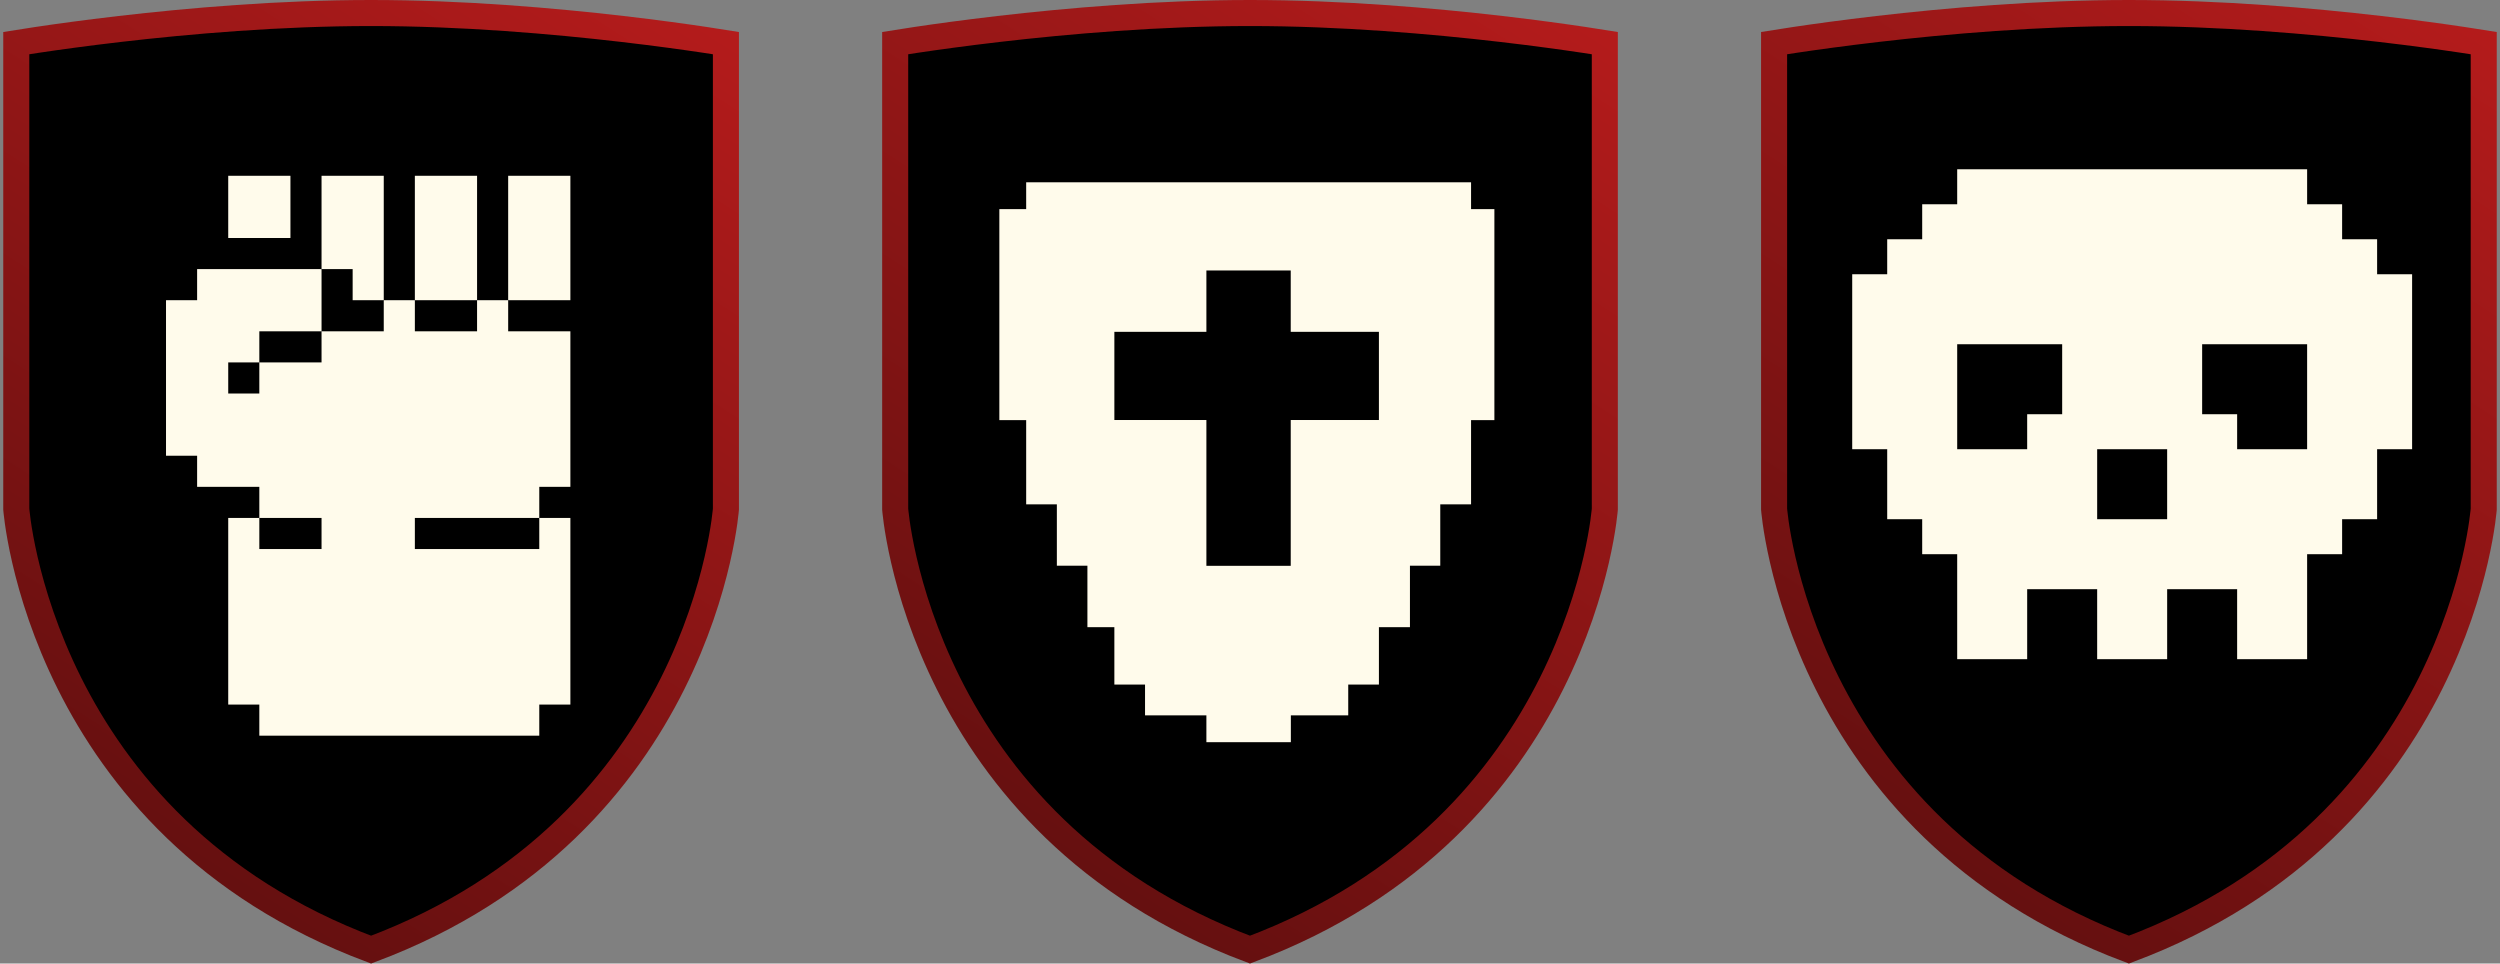
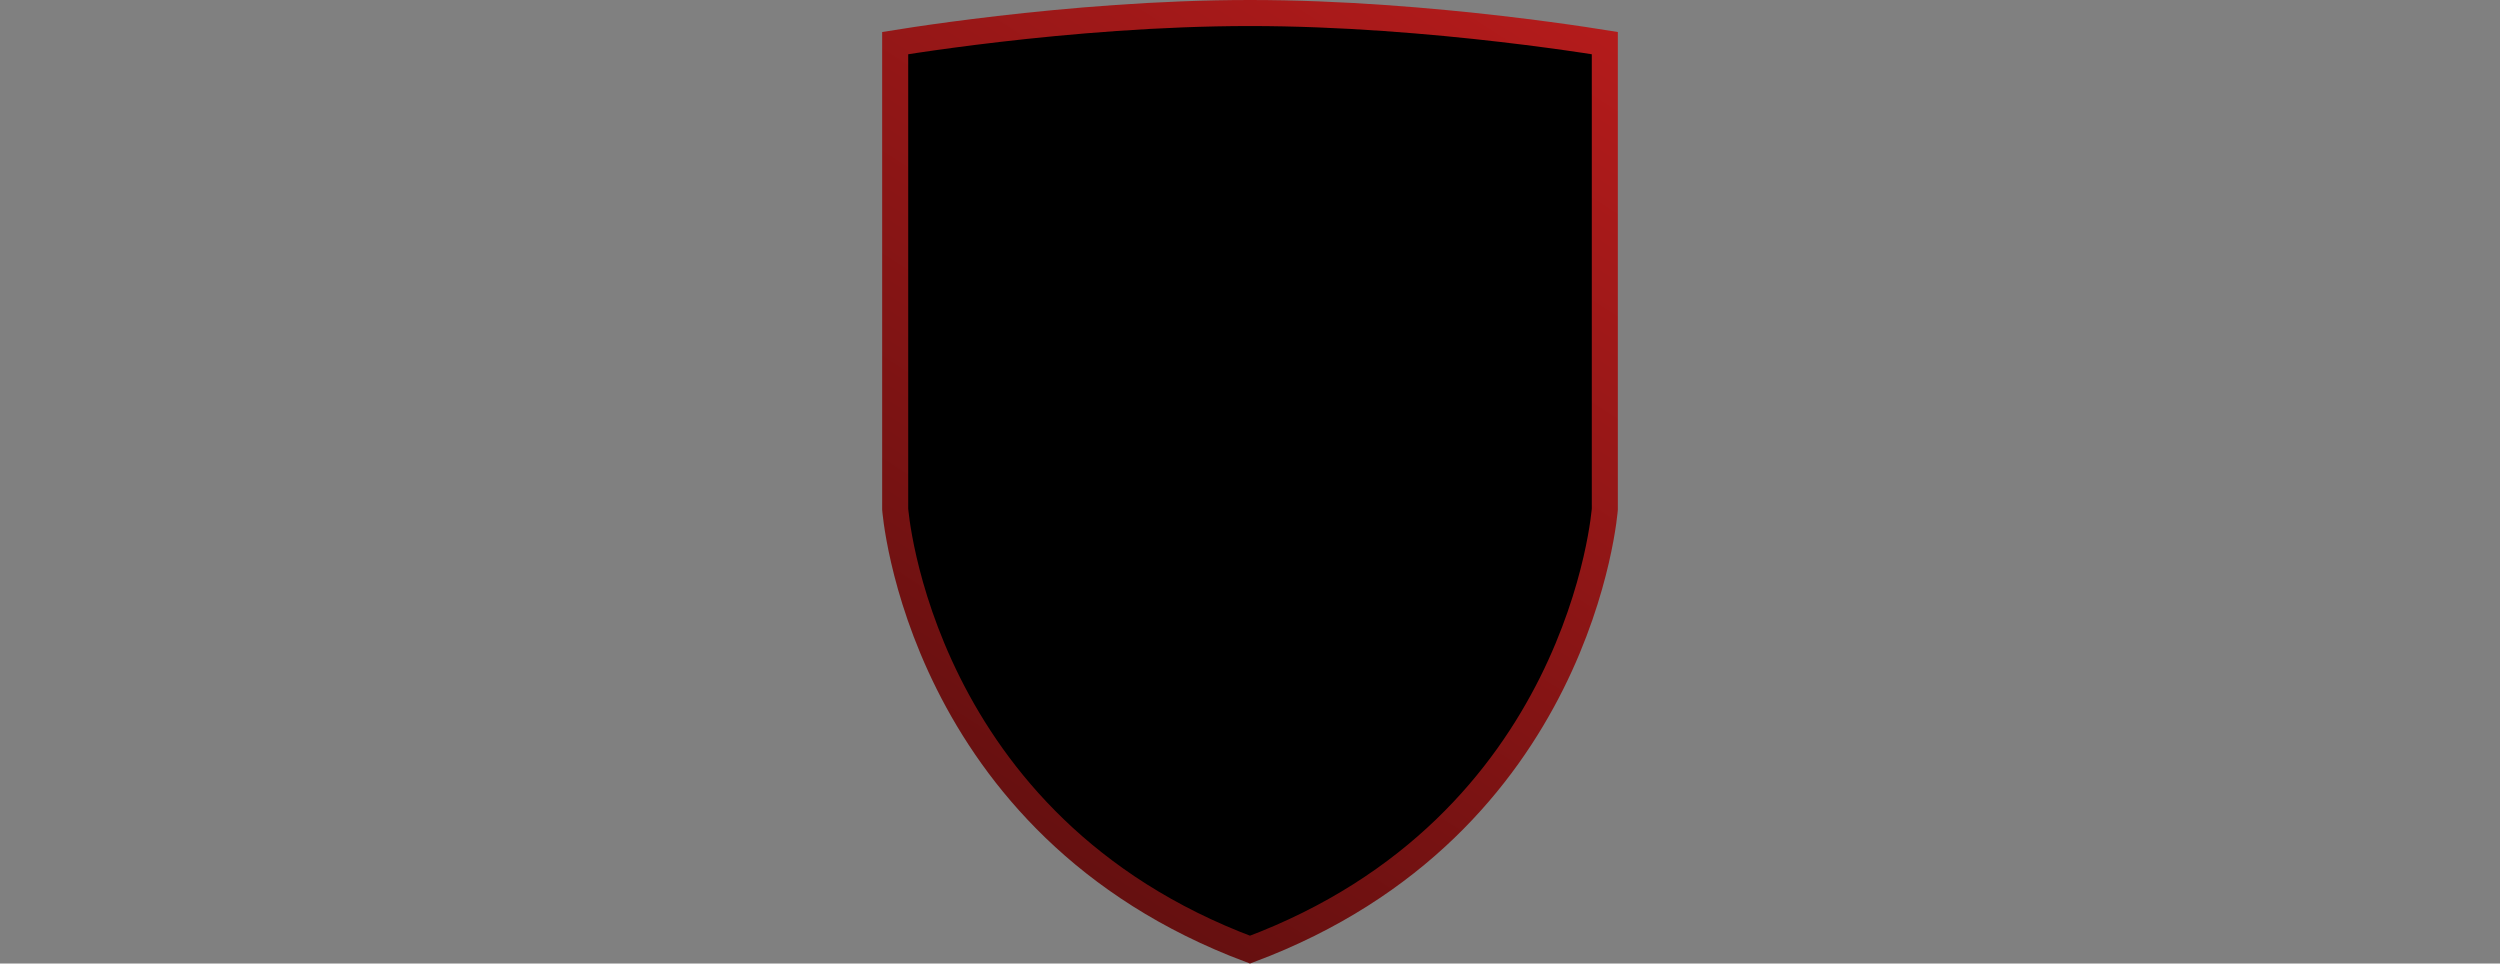
<svg xmlns="http://www.w3.org/2000/svg" width="384" height="148" viewBox="0 0 384 148" fill="none">
  <rect x="0" y="0" width="384" height="148" fill="#808080" stroke="none" />
  <g clip-path="url(#clip0_247_4320)">
    <path d="M56.998 2C71.017 2 85.059 3.223 95.611 4.449C100.884 5.062 105.277 5.675 108.349 6.134C109.646 6.328 110.707 6.495 111.5 6.622V78.2C111.499 78.215 111.498 78.233 111.496 78.253C111.489 78.338 111.476 78.469 111.458 78.644C111.422 78.994 111.361 79.52 111.265 80.201C111.072 81.564 110.737 83.549 110.172 85.997C109.041 90.897 106.991 97.638 103.324 104.971C96.067 119.481 82.472 136.326 56.998 145.865C31.527 136.325 17.932 119.481 10.676 104.971C7.009 97.638 4.959 90.896 3.828 85.996C3.263 83.548 2.928 81.563 2.735 80.2C2.639 79.519 2.578 78.993 2.542 78.644C2.524 78.469 2.511 78.338 2.504 78.253C2.502 78.233 2.501 78.215 2.5 78.2V6.621C3.292 6.494 4.354 6.328 5.651 6.134C8.723 5.675 13.115 5.062 18.387 4.449C28.938 3.223 42.979 2 56.998 2Z" fill="black" stroke="url(#paint0_linear_247_4320)" stroke-width="4" />
    <path d="M87.611 27V46.111H78.056V27H87.611Z" fill="#FFFBEB" />
    <path d="M73.278 46.111H63.722V27H73.278V46.111Z" fill="#FFFBEB" />
-     <path d="M58.944 46.111H54.167V41.333H49.389V27H58.944V46.111Z" fill="#FFFBEB" />
-     <path d="M44.611 36.556H35.056V27H44.611V36.556Z" fill="#FFFBEB" />
+     <path d="M44.611 36.556H35.056H44.611V36.556Z" fill="#FFFBEB" />
    <path d="M87.611 79.556V108.222H82.833V113H39.833V108.222H35.056V79.556H39.833V84.333H49.389V79.556H39.833V74.778H30.278V70H25.5V46.111H30.278V41.333H49.389V50.889H39.833V55.667H35.056V60.444H39.833V55.667H49.389V50.889H58.944V46.111H63.722V50.889H73.278V46.111H78.056V50.889H87.611V74.778H82.833V79.556H63.722V84.333H82.833V79.556H87.611Z" fill="#FFFBEB" />
  </g>
  <g clip-path="url(#clip1_247_4320)">
    <path d="M191.998 2C206.017 2 220.059 3.223 230.611 4.449C235.884 5.062 240.277 5.675 243.349 6.134C244.646 6.328 245.707 6.495 246.5 6.622V78.2C246.499 78.215 246.498 78.233 246.496 78.253C246.489 78.338 246.476 78.469 246.458 78.644C246.422 78.994 246.361 79.52 246.265 80.201C246.072 81.564 245.737 83.549 245.172 85.997C244.041 90.897 241.991 97.638 238.324 104.971C231.067 119.481 217.472 136.326 191.998 145.865C166.527 136.325 152.932 119.481 145.676 104.971C142.009 97.638 139.959 90.896 138.828 85.996C138.263 83.548 137.928 81.563 137.735 80.2C137.639 79.519 137.578 78.993 137.542 78.644C137.524 78.469 137.511 78.338 137.504 78.253C137.502 78.233 137.501 78.215 137.5 78.2V6.621C138.292 6.494 139.354 6.328 140.651 6.134C143.723 5.675 148.115 5.062 153.387 4.449C163.938 3.223 177.979 2 191.998 2Z" fill="black" stroke="url(#paint1_linear_247_4320)" stroke-width="4" />
-     <path d="M225.955 32.121V28H157.621V32.121H153.5V64.532H157.621V77.468H162.333V86.892H167.027V96.334H171.166V105.149H175.878V109.879H185.302V114H198.274V109.879H207.089V105.149H211.801V96.334H216.567V86.892H221.225V77.468H225.955V64.532H229.538V32.121H225.955ZM211.801 64.514H198.256V86.91H185.302V64.514H171.166V50.969H185.302V41.545H198.256V50.969H211.801V64.514Z" fill="#FFFBEB" />
  </g>
  <g clip-path="url(#clip2_247_4320)">
    <path d="M326.998 2C341.017 2 355.059 3.223 365.611 4.449C370.884 5.062 375.277 5.675 378.349 6.134C379.646 6.328 380.707 6.495 381.5 6.622V78.2C381.499 78.215 381.498 78.233 381.496 78.253C381.489 78.338 381.476 78.469 381.458 78.644C381.422 78.994 381.361 79.52 381.265 80.201C381.072 81.564 380.737 83.549 380.172 85.997C379.041 90.897 376.991 97.638 373.324 104.971C366.067 119.481 352.472 136.326 326.998 145.865C301.527 136.325 287.932 119.481 280.676 104.971C277.009 97.638 274.959 90.896 273.828 85.996C273.263 83.548 272.928 81.563 272.735 80.2C272.639 79.519 272.578 78.993 272.542 78.644C272.524 78.469 272.511 78.338 272.504 78.253C272.502 78.233 272.501 78.215 272.5 78.2V6.621C273.292 6.494 274.354 6.328 275.651 6.134C278.723 5.675 283.115 5.062 288.387 4.449C298.938 3.223 312.979 2 326.998 2Z" fill="black" stroke="url(#paint2_linear_247_4320)" stroke-width="4" />
    <path d="M365.125 42.125V36.75H359.75V31.375H354.375V26H349H343.625H338.25H332.875H327.5H322.125H316.75H311.375H306H300.625V31.375H295.25V36.75H289.875V42.125H284.5V47.5V52.875V58.25V63.625V69H289.875V74.375V79.75H295.25V85.125H300.625V90.5V95.875V101.25H306H311.375V95.875V90.5H316.75H322.125V95.875V101.25H327.5H332.875V95.875V90.5H338.25H343.625V95.875V101.25H349H354.375V95.875V90.5V85.125H359.75V79.75H365.125V74.375V69H370.5V63.625V58.25V52.875V47.5V42.125H365.125ZM354.375 69H349H343.625V63.625H338.25V58.25V52.875H343.625H349H354.375V58.25V63.625V69ZM322.125 79.75V74.375V69H327.5H332.875V74.375V79.75H327.5H322.125ZM300.625 63.625V58.25V52.875H306H311.375H316.75V58.25V63.625H311.375V69H306H300.625V63.625Z" fill="#FFFBEB" />
  </g>
  <defs>
    <linearGradient id="paint0_linear_247_4320" x1="113.5" y1="-6.5" x2="6" y2="160.5" gradientUnits="userSpaceOnUse">
      <stop stop-color="#B91C1C" />
      <stop offset="1" stop-color="#530D0D" />
    </linearGradient>
    <linearGradient id="paint1_linear_247_4320" x1="248.5" y1="-6.5" x2="141" y2="160.5" gradientUnits="userSpaceOnUse">
      <stop stop-color="#B91C1C" />
      <stop offset="1" stop-color="#530D0D" />
    </linearGradient>
    <linearGradient id="paint2_linear_247_4320" x1="383.5" y1="-6.5" x2="276" y2="160.5" gradientUnits="userSpaceOnUse">
      <stop stop-color="#B91C1C" />
      <stop offset="1" stop-color="#530D0D" />
    </linearGradient>
    <clipPath id="clip0_247_4320">
-       <rect width="113" height="148" fill="white" transform="translate(0.5)" />
-     </clipPath>
+       </clipPath>
    <clipPath id="clip1_247_4320">
      <rect width="113" height="148" fill="white" transform="translate(135.5)" />
    </clipPath>
    <clipPath id="clip2_247_4320">
-       <rect width="113" height="148" fill="white" transform="translate(270.5)" />
-     </clipPath>
+       </clipPath>
  </defs>
</svg>